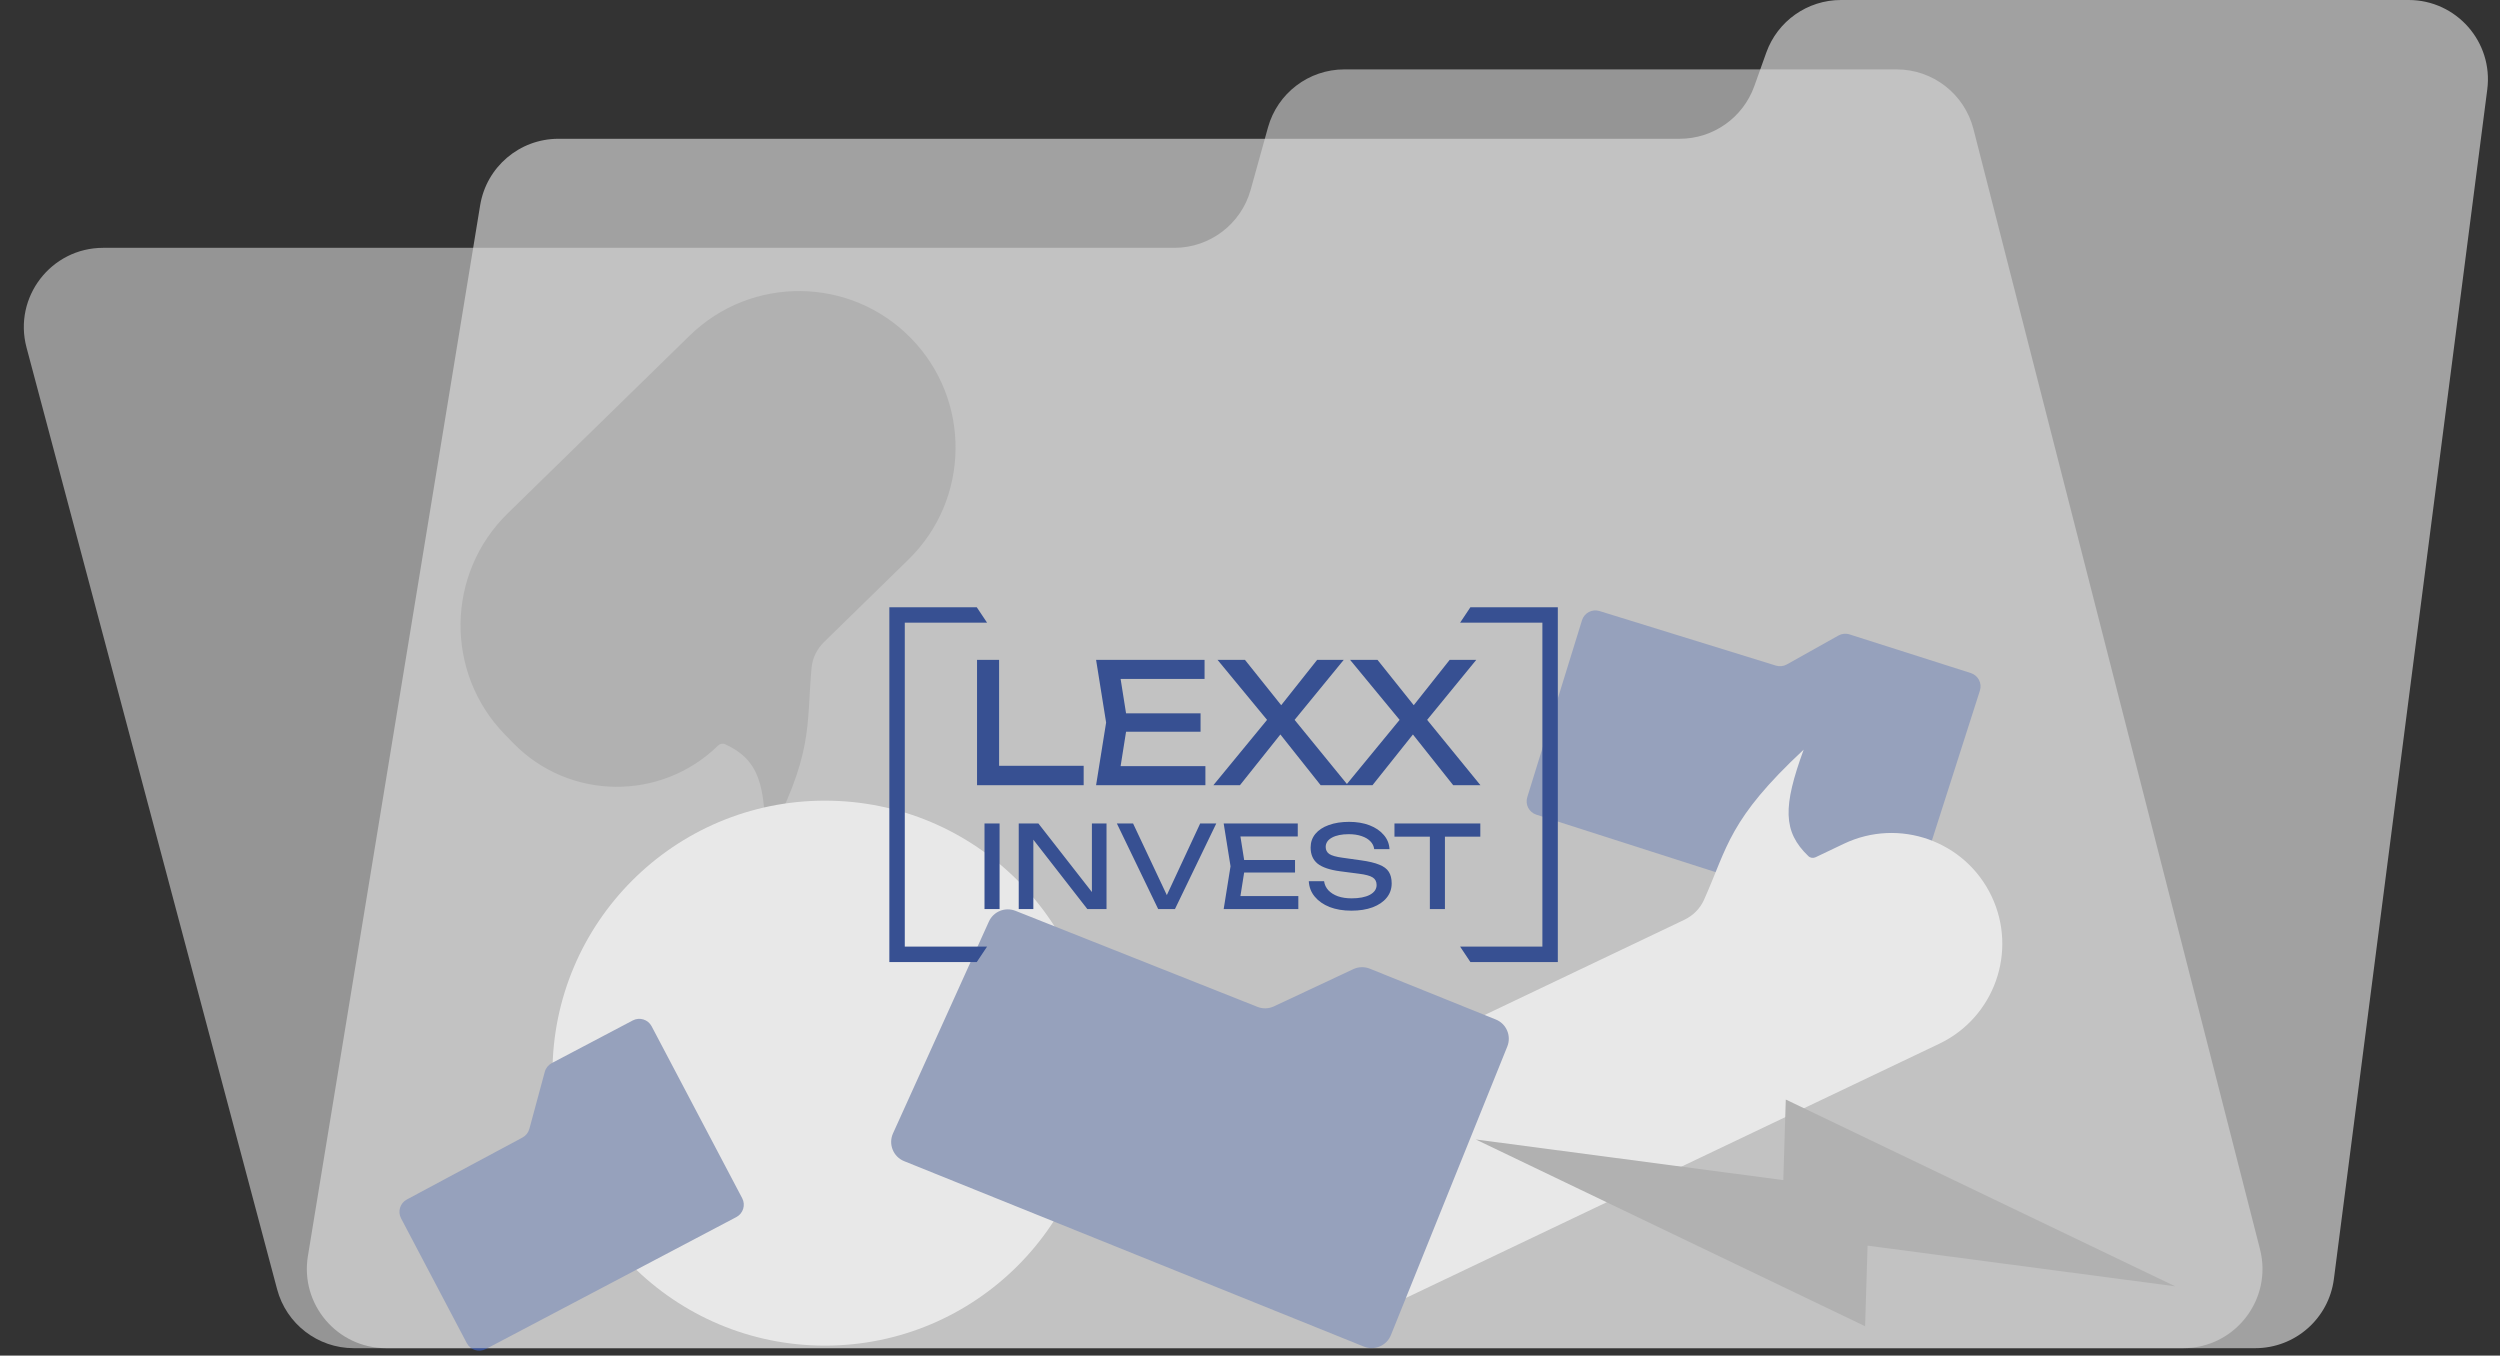
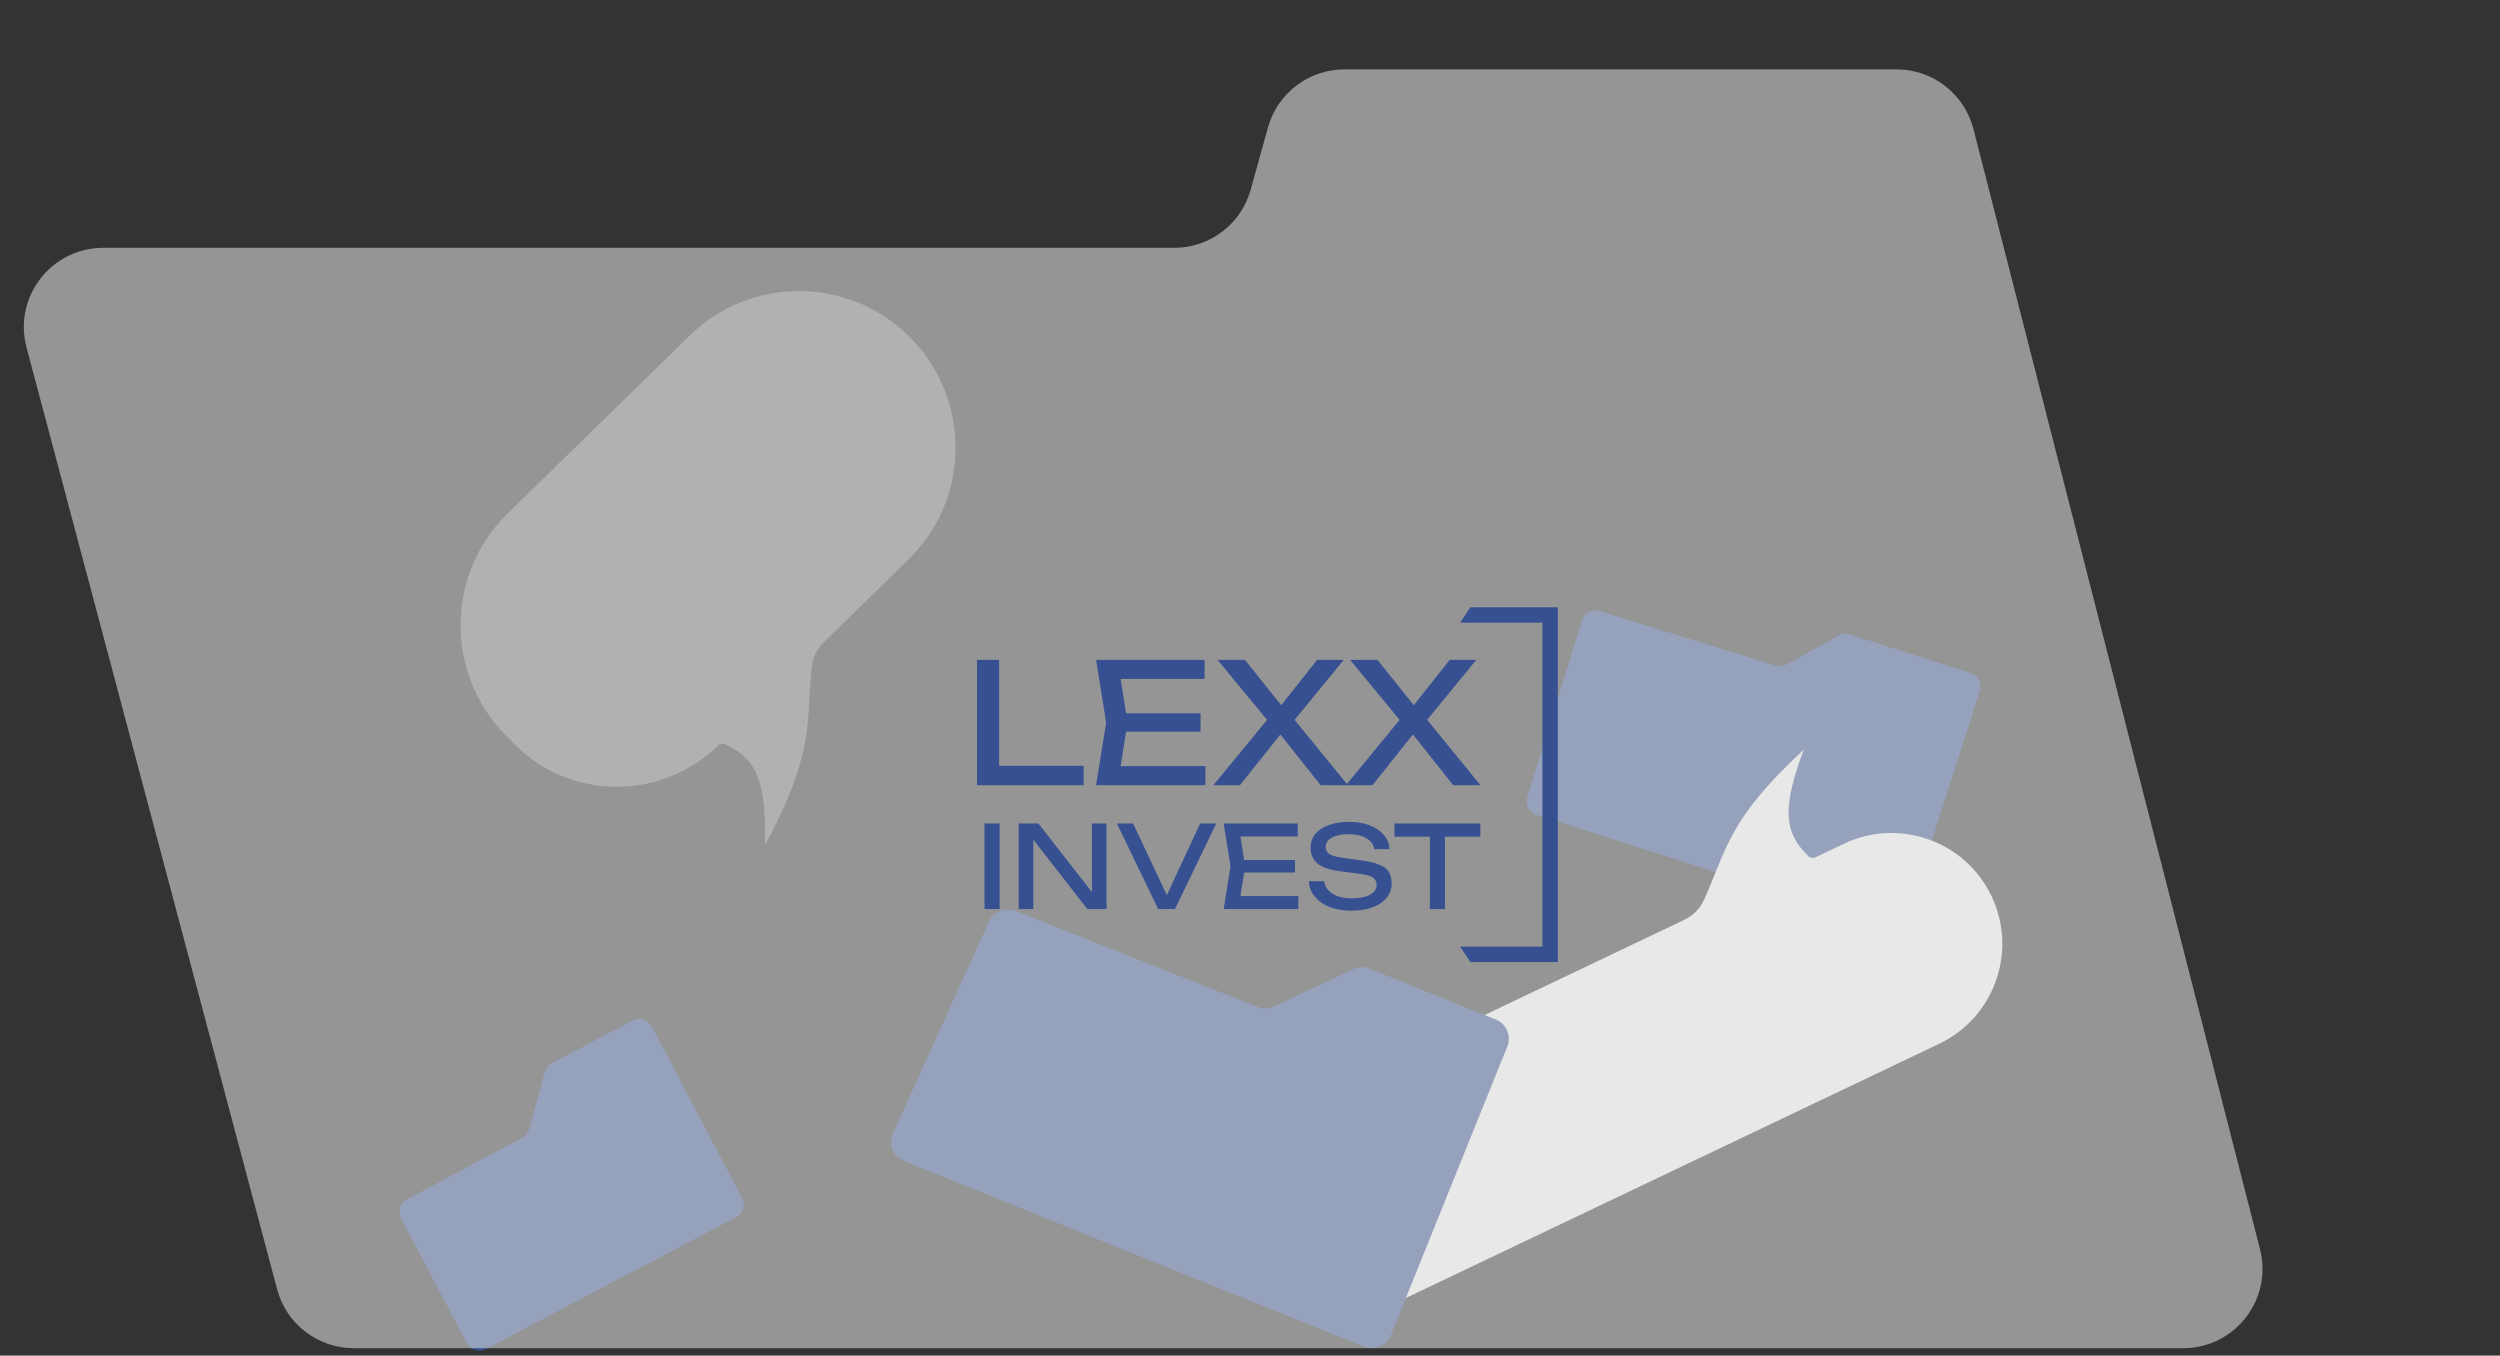
<svg xmlns="http://www.w3.org/2000/svg" width="509" height="276" viewBox="0 0 509 276" fill="none">
  <rect x="0" y="0" width="509" height="276" fill="#333333" stroke="none" />
-   <path d="M113.693 28.256H341.969C348.792 28.256 354.879 23.967 357.175 17.54L359.612 10.716C361.907 4.29 367.994 0 374.818 0H490.395C500.132 0 507.654 8.554 506.409 18.211L475.18 260.407C474.142 268.46 467.285 274.489 459.166 274.489H78.622C68.662 274.489 61.077 265.56 62.688 255.731L97.76 41.791C99.039 33.986 105.784 28.256 113.693 28.256Z" fill="#A1A1A1" />
  <path d="M325.656 124.408L361.567 135.516C362.312 135.747 363.119 135.661 363.8 135.28L374.305 129.394C374.993 129.009 375.81 128.926 376.561 129.165L401.258 137.036C402.758 137.514 403.585 139.118 403.105 140.616L388.23 187.056C387.75 188.554 386.148 189.378 384.65 188.898L312.802 165.866C311.316 165.389 310.491 163.805 310.952 162.314L322.096 126.287C322.56 124.785 324.154 123.944 325.656 124.408Z" fill="#375092" />
  <path d="M405.473 182.449C410.833 193.694 406.061 207.156 394.816 212.516L286.741 264.028C275.496 269.388 262.034 264.617 256.674 253.372V253.372C251.314 242.126 256.085 228.664 267.331 223.304L282.211 216.212L342.901 187.285C344.678 186.438 346.129 185.012 346.931 183.215C351.79 172.335 351.943 166.876 367.23 152.623C363.003 164.21 362.957 169.3 368.189 174.313C368.579 174.687 369.163 174.767 369.651 174.535L375.405 171.792C386.651 166.432 400.112 171.203 405.473 182.449V182.449Z" fill="white" />
  <path d="M102.842 149.597C90.541 137.007 90.776 116.829 103.366 104.528L140.409 68.337C152.999 56.036 173.177 56.27 185.478 68.861V68.861C197.779 81.451 197.544 101.629 184.954 113.93L179.311 119.443L167.777 130.712C166.343 132.113 165.414 133.965 165.232 135.961C164.129 148.047 165.778 153.358 155.734 172.125C155.995 159.567 154.364 154.646 147.672 151.536C147.173 151.304 146.584 151.419 146.19 151.803V151.803C134.551 163.175 115.896 162.958 104.524 151.319L102.842 149.597Z" fill="#787878" />
-   <circle cx="167.959" cy="218.491" r="55.479" fill="white" />
-   <path d="M300.462 231.994L379.734 270.019L380.236 253.612L442.858 261.891L363.585 223.865L363.084 240.273L300.462 231.994Z" fill="#787878" />
  <path d="M206.746 185.444L256.017 205C257.101 205.43 258.314 205.393 259.369 204.898L275.529 197.32C276.591 196.821 277.814 196.788 278.902 197.227L304.548 207.571C306.712 208.443 307.758 210.905 306.886 213.068L283.186 271.829C282.313 273.992 279.852 275.039 277.688 274.166L184.086 236.413C181.859 235.515 180.828 232.942 181.818 230.754L201.339 187.629C202.269 185.574 204.65 184.612 206.746 185.444Z" fill="#375092" />
  <path d="M82.832 244.221L106.376 231.603C107.067 231.233 107.575 230.594 107.779 229.837L110.919 218.224C111.126 217.46 111.641 216.817 112.341 216.448L128.829 207.763C130.219 207.03 131.941 207.564 132.674 208.955L151.109 243.953C151.841 245.344 151.308 247.066 149.917 247.798L98.896 274.673C97.505 275.406 95.784 274.872 95.051 273.482L81.658 248.056C80.929 246.672 81.453 244.96 82.832 244.221Z" fill="#375092" />
  <path data-figma-bg-blur-radius="4.18764" d="M21.005 50.458H239.078C246.331 50.458 252.694 45.621 254.636 38.633L258.158 25.953C260.099 18.965 266.462 14.128 273.715 14.128H386.151C393.527 14.128 399.966 19.127 401.794 26.273L460.137 254.341C462.749 264.553 455.035 274.489 444.494 274.489H72.024C64.706 274.489 58.302 269.567 56.42 262.495L5.401 70.756C2.674 60.508 10.399 50.458 21.005 50.458Z" fill="#D9D9D9" fill-opacity="0.59" />
-   <path d="M184.214 126.776H200.965L198.871 123.635H181.073V195.872H198.871L200.965 192.731H184.214V126.776Z" fill="#375092" />
  <path d="M314.031 126.776H297.28L299.374 123.635H317.172V195.872H299.374L297.28 192.731H314.031V126.776Z" fill="#375092" />
  <path d="M203.416 134.346V157.862L201.408 155.922H220.635V159.869H198.924V134.346H203.416ZM244.432 145.236V148.98H226.6V145.236H244.432ZM229.561 147.108L227.757 158.508L225.613 155.99H245.419V159.869H223.163L225.205 147.108L223.163 134.346H245.249V138.226H225.613L227.757 135.708L229.561 147.108ZM262.524 147.857V145.27L274.434 159.869H268.887L259.699 148.299H261.673L252.45 159.869H247.04L258.984 145.338V147.788L247.89 134.346H253.471L261.877 144.862H259.835L268.173 134.346H273.584L262.524 147.857ZM289.509 147.857V145.27L301.419 159.869H295.872L286.684 148.299H288.658L279.436 159.869H274.025L285.97 145.338V147.788L274.876 134.346H280.457L288.862 144.862H286.82L295.158 134.346H300.569L289.509 147.857Z" fill="#375092" />
  <path d="M200.446 167.655H203.514V185.087H200.446V167.655ZM223.568 183.228L222.313 183.367V167.655H225.288V185.087H221.383L209.157 169.375L210.389 169.236V185.087H207.414V167.655H211.412L223.568 183.228ZM238.292 183.785H236.851L244.359 167.655H247.636L239.222 185.087H235.805L227.392 167.655H230.692L238.292 183.785ZM263.667 175.093V177.649H251.488V175.093H263.667ZM253.511 176.371L252.279 184.157L250.814 182.437H264.341V185.087H249.141L250.536 176.371L249.141 167.655H264.225V170.305H250.814L252.279 168.585L253.511 176.371ZM266.471 179.416H269.586C269.678 180.113 269.965 180.725 270.445 181.252C270.941 181.779 271.592 182.189 272.398 182.484C273.204 182.763 274.133 182.902 275.187 182.902C276.752 182.902 277.991 182.662 278.906 182.182C279.82 181.686 280.277 181.02 280.277 180.183C280.277 179.501 280.014 178.99 279.487 178.649C278.96 178.308 278.007 178.052 276.628 177.882L272.863 177.394C270.755 177.115 269.221 176.596 268.261 175.837C267.316 175.062 266.843 173.969 266.843 172.559C266.843 171.49 267.161 170.568 267.796 169.794C268.447 169.003 269.361 168.399 270.538 167.981C271.716 167.547 273.095 167.33 274.676 167.33C276.241 167.33 277.627 167.562 278.836 168.027C280.045 168.492 281.005 169.143 281.718 169.979C282.446 170.801 282.841 171.769 282.903 172.885H279.789C279.711 172.265 279.448 171.73 278.999 171.281C278.565 170.832 277.976 170.483 277.232 170.235C276.488 169.972 275.613 169.84 274.606 169.84C273.18 169.84 272.041 170.072 271.189 170.537C270.337 171.002 269.911 171.637 269.911 172.443C269.911 173.063 270.159 173.543 270.655 173.884C271.166 174.21 272.049 174.457 273.304 174.628L277.116 175.163C278.681 175.379 279.913 175.674 280.812 176.046C281.726 176.402 282.377 176.89 282.764 177.51C283.151 178.114 283.345 178.897 283.345 179.857C283.345 180.973 283.004 181.949 282.322 182.786C281.641 183.623 280.68 184.273 279.44 184.738C278.216 185.188 276.783 185.412 275.14 185.412C273.467 185.412 271.987 185.164 270.701 184.669C269.431 184.157 268.423 183.452 267.68 182.554C266.936 181.655 266.533 180.609 266.471 179.416ZM291.119 169.073H294.187V185.087H291.119V169.073ZM283.914 167.655H301.392V170.351H283.914V167.655Z" fill="#375092" />
  <defs>
    <clipPath id="bgblur_0_320_22_clip_path" transform="translate(-0.662 -9.941)">
-       <path d="M21.005 50.458H239.078C246.331 50.458 252.694 45.621 254.636 38.633L258.158 25.953C260.099 18.965 266.462 14.128 273.715 14.128H386.151C393.527 14.128 399.966 19.127 401.794 26.273L460.137 254.341C462.749 264.553 455.035 274.489 444.494 274.489H72.024C64.706 274.489 58.302 269.567 56.42 262.495L5.401 70.756C2.674 60.508 10.399 50.458 21.005 50.458Z" />
-     </clipPath>
+       </clipPath>
  </defs>
</svg>